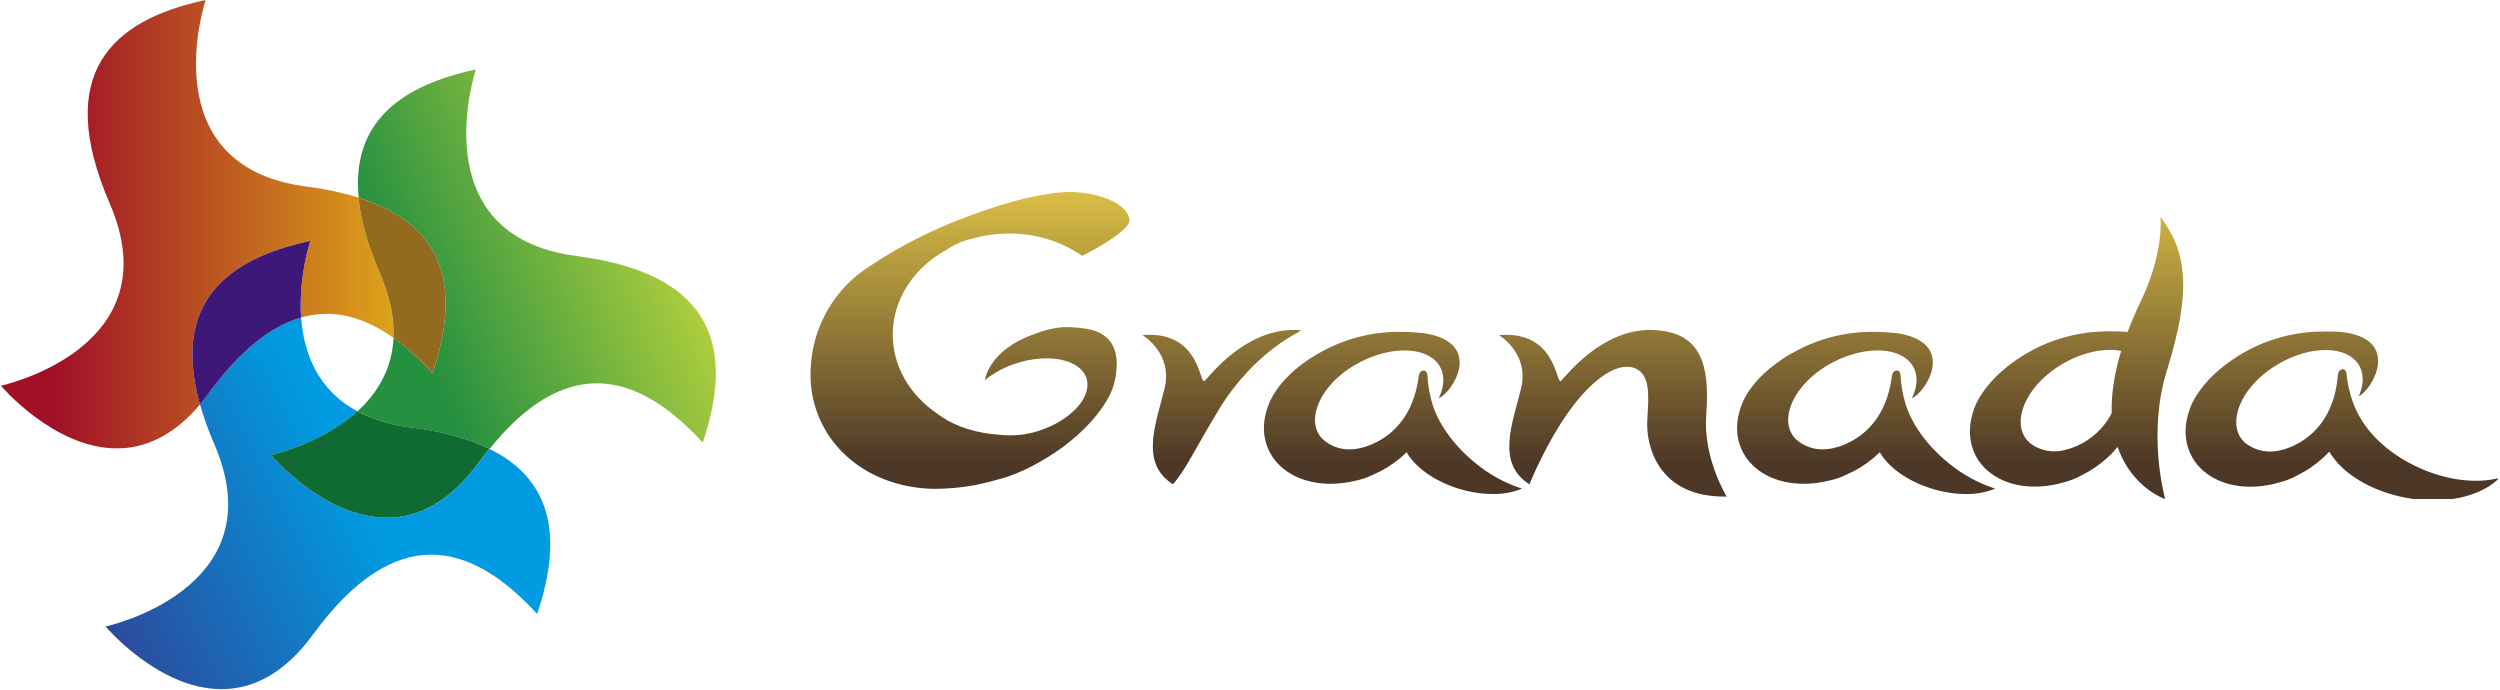
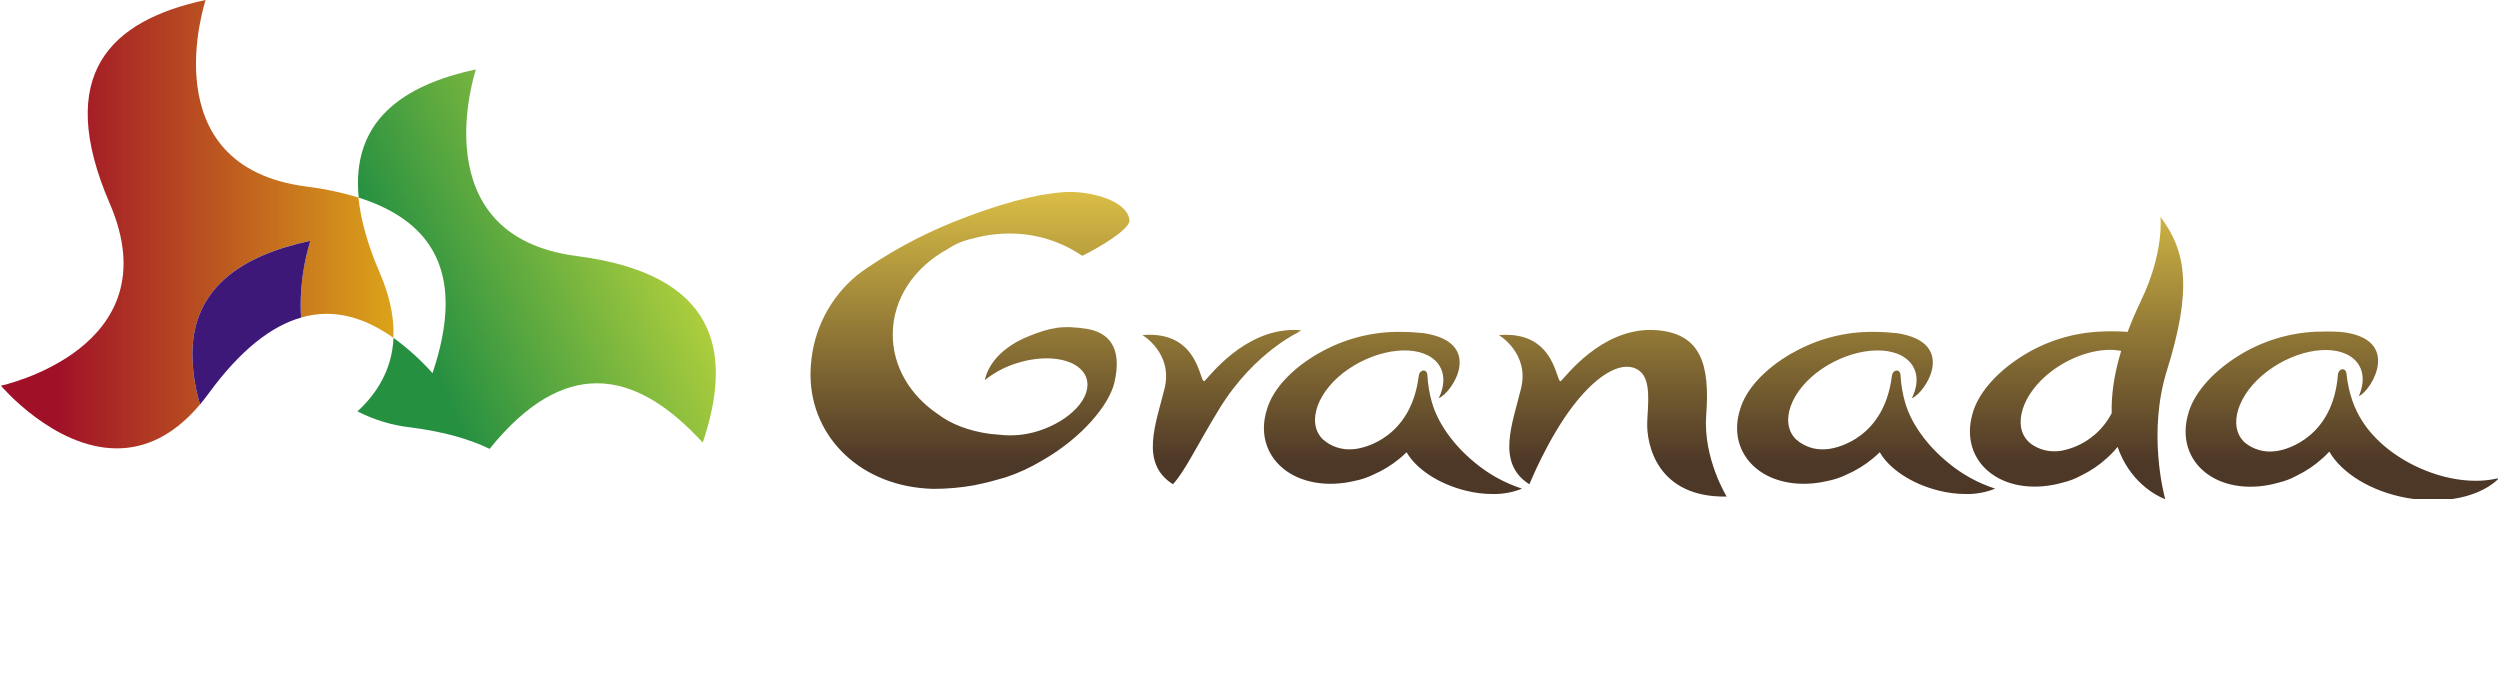
<svg xmlns="http://www.w3.org/2000/svg" width="232" height="64" viewBox="0 0 232 64" fill="none">
  <g clip-path="url(#clip0_2_629)">
-     <path d="M19.348 36.522C19.086 36.879 18.823 37.215 18.559 37.53C18.923 38.794 19.37 40.033 19.896 41.239C25.709 54.717 9.796 58.138 9.796 58.138C9.796 58.138 14.699 63.953 20.556 63.953C23.316 63.953 26.286 62.663 29.059 58.87C32.906 53.603 36.57 51.472 40.026 51.472C43.521 51.472 46.803 53.654 49.847 56.975C52.046 50.442 51.644 44.708 45.412 41.646C45.078 42.06 44.753 42.496 44.405 42.956C41.636 46.749 38.667 48.038 35.908 48.041C30.051 48.041 25.153 42.225 25.153 42.225C25.153 42.225 29.814 41.224 33.168 38.166C29.404 36.154 28.177 32.663 27.948 29.465C25.203 30.249 22.335 32.445 19.357 36.522" fill="url(#paint0_linear_2_629)" />
    <path d="M33.267 18.334C39.144 20.187 41.352 23.751 41.354 28.173C41.354 30.176 40.904 32.355 40.138 34.627C39.05 33.412 37.837 32.314 36.52 31.351C36.381 34.316 34.963 36.535 33.17 38.175C34.733 38.975 36.429 39.483 38.174 39.674C41.17 40.062 43.558 40.739 45.432 41.655C48.914 37.343 52.24 35.569 55.394 35.569C58.889 35.569 62.17 37.75 65.215 41.072C68.074 32.582 66.534 25.443 53.529 23.762C38.981 21.886 44.163 6.445 44.163 6.445C37.345 7.9 32.592 11.239 33.287 18.331" fill="url(#paint1_linear_2_629)" />
-     <path d="M33.159 38.166C29.805 41.224 25.144 42.225 25.144 42.225C25.144 42.225 30.042 48.036 35.9 48.041C38.656 48.041 41.618 46.749 44.396 42.956C44.735 42.496 45.069 42.06 45.404 41.646C43.538 40.731 41.15 40.053 38.145 39.665C36.4 39.474 34.705 38.966 33.141 38.166" fill="#0F6B31" />
    <path d="M10.188 18.893C16.001 32.37 0.085 35.793 0.085 35.793C0.085 35.793 4.988 41.609 10.847 41.609C13.346 41.609 16.018 40.55 18.559 37.535C18.112 36.033 17.874 34.478 17.851 32.912C17.851 26.716 22.41 23.709 28.795 22.346C28.212 24.265 27.91 26.259 27.9 28.265C27.9 28.657 27.911 29.058 27.94 29.463C28.712 29.239 29.513 29.125 30.317 29.124C32.464 29.124 34.529 29.947 36.509 31.349C36.509 31.195 36.52 31.037 36.52 30.876C36.52 29.249 36.144 27.407 35.244 25.327C34.096 22.661 33.463 20.346 33.265 18.331C31.693 17.852 30.083 17.512 28.452 17.314C13.905 15.441 19.084 0 19.084 0C10.322 1.867 4.988 6.837 10.185 18.89" fill="url(#paint2_linear_2_629)" />
    <path d="M28.795 22.349C22.417 23.709 17.846 26.718 17.851 32.914C17.875 34.48 18.113 36.035 18.559 37.537C18.823 37.222 19.087 36.887 19.348 36.529C22.326 32.452 25.195 30.255 27.94 29.472C27.911 29.067 27.898 28.666 27.9 28.274C27.91 26.268 28.212 24.274 28.795 22.355" fill="#3E1878" />
-     <path d="M33.267 18.334C33.462 20.348 34.096 22.663 35.246 25.327C36.146 27.409 36.524 29.252 36.522 30.878C36.522 31.039 36.522 31.195 36.511 31.354C37.832 32.314 39.049 33.411 40.14 34.627C40.906 32.353 41.356 30.176 41.356 28.173C41.356 23.751 39.146 20.187 33.269 18.334" fill="#936B1E" />
    <path d="M122.418 32.754C119.838 34.224 118.102 36.161 117.579 37.971C116.919 40 117.39 42.071 119.048 43.454C120.706 44.836 123.227 45.215 125.677 44.634C126.283 44.519 126.87 44.325 127.424 44.055C128.314 43.671 129.145 43.162 129.892 42.545C130.112 42.36 130.331 42.166 130.532 41.968C131.411 43.509 133.51 44.924 136.059 45.541C136.851 45.737 137.663 45.84 138.478 45.846H138.555C139.476 45.86 140.391 45.69 141.245 45.347C139.664 44.836 138.193 44.029 136.912 42.969C134.832 41.279 133.413 39.21 132.885 37.348C132.655 36.548 132.515 35.724 132.467 34.893C132.467 34.165 131.737 34.275 131.66 34.878C130.956 40.561 126.702 41.576 125.721 41.671L125.532 41.688C125.033 41.732 124.529 41.673 124.053 41.516C123.577 41.359 123.138 41.106 122.763 40.773C121.184 39.232 122.251 36.216 125.134 34.251C128.018 32.285 131.636 31.942 133.215 33.485C134.095 34.354 134.156 35.64 133.514 36.949C134.726 36.509 137.836 31.796 132.133 30.916C131.415 30.84 130.693 30.8 129.971 30.797C127.329 30.767 124.727 31.443 122.433 32.754H122.418ZM166.326 32.754C163.744 34.224 162.009 36.161 161.487 37.971C160.828 40 161.3 42.071 162.959 43.454C164.617 44.836 167.138 45.215 169.586 44.634C170.192 44.519 170.78 44.325 171.335 44.055C172.224 43.671 173.054 43.162 173.8 42.545C174.02 42.36 174.24 42.166 174.442 41.968C175.322 43.509 177.421 44.924 179.968 45.541C180.759 45.737 181.571 45.84 182.387 45.846H182.466C183.387 45.86 184.301 45.69 185.156 45.347C183.574 44.836 182.103 44.029 180.821 42.969C178.74 41.279 177.322 39.21 176.794 37.348C176.563 36.548 176.423 35.724 176.376 34.893C176.376 34.165 175.648 34.275 175.569 34.878C174.867 40.561 170.613 41.576 169.63 41.671L169.441 41.688C168.941 41.732 168.438 41.673 167.962 41.516C167.486 41.358 167.047 41.105 166.672 40.773C165.095 39.232 166.161 36.216 169.043 34.251C171.924 32.285 175.544 31.942 177.124 33.485C178.017 34.354 178.067 35.64 177.423 36.949C178.637 36.509 181.747 31.796 176.044 30.916C175.325 30.84 174.604 30.8 173.882 30.797C171.24 30.767 168.638 31.443 166.344 32.754H166.326ZM215.107 30.773C212.454 30.861 209.873 31.657 207.631 33.077C205.121 34.671 203.478 36.685 203.034 38.519C202.468 40.579 203.034 42.626 204.76 43.927C206.487 45.228 209.012 45.488 211.434 44.794C212.034 44.653 212.613 44.431 213.154 44.134C214.024 43.71 214.83 43.165 215.547 42.514C215.767 42.318 215.967 42.118 216.158 41.908C217.306 43.89 219.976 45.584 223.302 46.199C223.522 46.24 223.742 46.276 223.973 46.306H227.595C229.342 46.049 230.824 45.413 231.801 44.49V44.383C229.769 44.882 227.107 44.59 224.501 43.416C222.154 42.358 220.322 40.792 219.259 39.137C218.858 38.527 218.535 37.869 218.296 37.178C218.03 36.393 217.851 35.581 217.764 34.757C217.724 34.028 217.007 34.174 216.956 34.779C216.517 40.491 212.32 41.704 211.337 41.845L211.148 41.871C210.651 41.938 210.146 41.903 209.663 41.768C209.18 41.634 208.729 41.402 208.339 41.087C206.689 39.621 207.615 36.56 210.402 34.46C213.189 32.36 216.781 31.849 218.439 33.317C219.369 34.143 219.482 35.424 218.899 36.762C220.089 36.256 222.977 31.413 217.238 30.801C216.829 30.779 216.398 30.764 215.951 30.764C215.658 30.764 215.365 30.771 215.072 30.784L215.107 30.773ZM111.796 35.34C111.546 35.582 111.458 34.4 110.749 33.218C110.041 32.036 108.724 30.865 106.016 31.094C106.016 31.094 108.875 32.765 108.073 36.047C107.27 39.329 105.743 42.98 108.849 44.937C109.969 43.716 110.95 41.561 113.109 38.01C116.457 32.507 120.858 30.654 120.858 30.654L120.348 30.839C120.48 30.773 120.612 30.704 120.748 30.643H120.717C120.498 30.625 120.295 30.616 120.088 30.616C115.469 30.616 112.276 34.88 111.796 35.345V35.34ZM144.877 35.345C144.626 35.587 144.538 34.405 143.83 33.223C143.122 32.041 141.804 30.87 139.096 31.099C139.096 31.099 141.956 32.769 141.153 36.051C140.35 39.333 138.824 42.985 141.929 44.942C141.929 44.942 143.616 40.74 145.992 37.647C148.367 34.554 150.747 33.335 152.151 34.422C153.237 35.261 152.936 37.442 152.863 39.113C152.769 41.261 153.787 46.19 160.238 46.082C160.238 46.082 158.039 42.538 158.335 38.53C158.701 33.764 157.805 30.982 153.791 30.643C153.571 30.625 153.369 30.616 153.162 30.616C148.543 30.616 145.35 34.88 144.87 35.345H144.877ZM188.332 41.068C186.683 39.602 187.609 36.54 190.395 34.44C192.478 32.873 195.014 32.199 196.844 32.565C196.158 34.823 195.921 36.731 195.965 38.345C195.502 39.238 194.844 40.015 194.04 40.617C193.236 41.22 192.305 41.633 191.319 41.825L191.132 41.851C190.973 41.87 190.813 41.88 190.653 41.88C189.805 41.89 188.98 41.602 188.321 41.068H188.332ZM198.674 27.933C198.186 28.946 197.783 29.901 197.438 30.81L197.218 30.782C196.498 30.739 195.775 30.733 195.054 30.764C192.415 30.859 189.848 31.654 187.617 33.069C185.106 34.662 183.465 36.676 183.018 38.51C182.455 40.57 183.018 42.617 184.745 43.918C186.471 45.219 188.996 45.479 191.42 44.785C192.02 44.644 192.598 44.422 193.138 44.125C194.009 43.702 194.815 43.157 195.531 42.505C195.751 42.309 195.953 42.107 196.147 41.898L196.512 41.473C197.597 44.616 199.952 45.946 200.869 46.298H200.927C200.812 45.884 199.292 40.134 201.085 34.396C203.405 26.958 202.948 23.375 200.487 20.113C200.487 20.113 200.876 23.355 198.672 27.935L198.674 27.933ZM89.672 20.139C86.474 21.32 83.428 22.876 80.597 24.775C80.176 25.063 79.937 25.226 79.549 25.53C78.312 26.545 77.293 27.802 76.555 29.223C75.818 30.645 75.376 32.202 75.258 33.799C75.234 34.075 75.219 34.35 75.216 34.62V34.891C75.289 40.634 79.952 45.204 86.608 45.367C87.889 45.368 89.169 45.255 90.43 45.03C90.65 44.981 90.87 44.931 91.108 44.878H91.126C91.583 44.778 92.03 44.664 92.467 44.537C92.766 44.455 93.065 44.372 93.362 44.284C94.514 43.899 95.62 43.39 96.662 42.765C100.509 40.583 102.932 37.502 103.401 35.556C104.261 32.008 102.629 30.817 100.92 30.531C98.54 30.132 97.39 30.451 95.615 31.14C92.126 32.492 91.497 34.704 91.392 35.276C92.27 34.569 93.275 34.036 94.352 33.705C97.374 32.743 100.273 33.37 100.825 35.107C101.377 36.844 99.374 39.034 96.352 39.996C95.189 40.365 93.962 40.484 92.751 40.343C92.581 40.332 92.414 40.316 92.249 40.297L92.098 40.284L92.021 40.273H91.944C89.88 40.002 88.233 39.346 86.982 38.393C84.465 36.681 82.847 34.028 82.847 31.048C82.847 27.706 84.879 24.775 87.93 23.124C88.646 22.64 89.451 22.303 90.298 22.133C91.391 21.827 92.52 21.672 93.655 21.673C96.072 21.655 98.438 22.377 100.434 23.742C102.099 22.917 104.745 21.336 104.82 20.487C104.699 18.66 101.397 17.814 99.336 17.814C97.37 17.814 94.126 18.448 89.672 20.134" fill="url(#paint3_linear_2_629)" />
  </g>
  <defs>
    <linearGradient id="paint0_linear_2_629" x1="9.022" y1="58.994" x2="33.664" y2="46.682" gradientUnits="userSpaceOnUse">
      <stop stop-color="#2E479A" />
      <stop offset="1" stop-color="#009BE0" />
    </linearGradient>
    <linearGradient id="paint1_linear_2_629" x1="37.505" y1="27.957" x2="64.676" y2="15.976" gradientUnits="userSpaceOnUse">
      <stop stop-color="#269041" />
      <stop offset="1" stop-color="#C8DA3C" />
    </linearGradient>
    <linearGradient id="paint2_linear_2_629" x1="5.393" y1="20.913" x2="37.505" y2="20.913" gradientUnits="userSpaceOnUse">
      <stop stop-color="#A01127" />
      <stop offset="1" stop-color="#DDA819" />
    </linearGradient>
    <linearGradient id="paint3_linear_2_629" x1="153.509" y1="17.814" x2="153.512" y2="43.061" gradientUnits="userSpaceOnUse">
      <stop stop-color="#DABE46" />
      <stop offset="1" stop-color="#4D3727" />
    </linearGradient>
    <clipPath id="clip0_2_629">
      <rect width="231.808" height="64" fill="white" />
    </clipPath>
  </defs>
</svg>